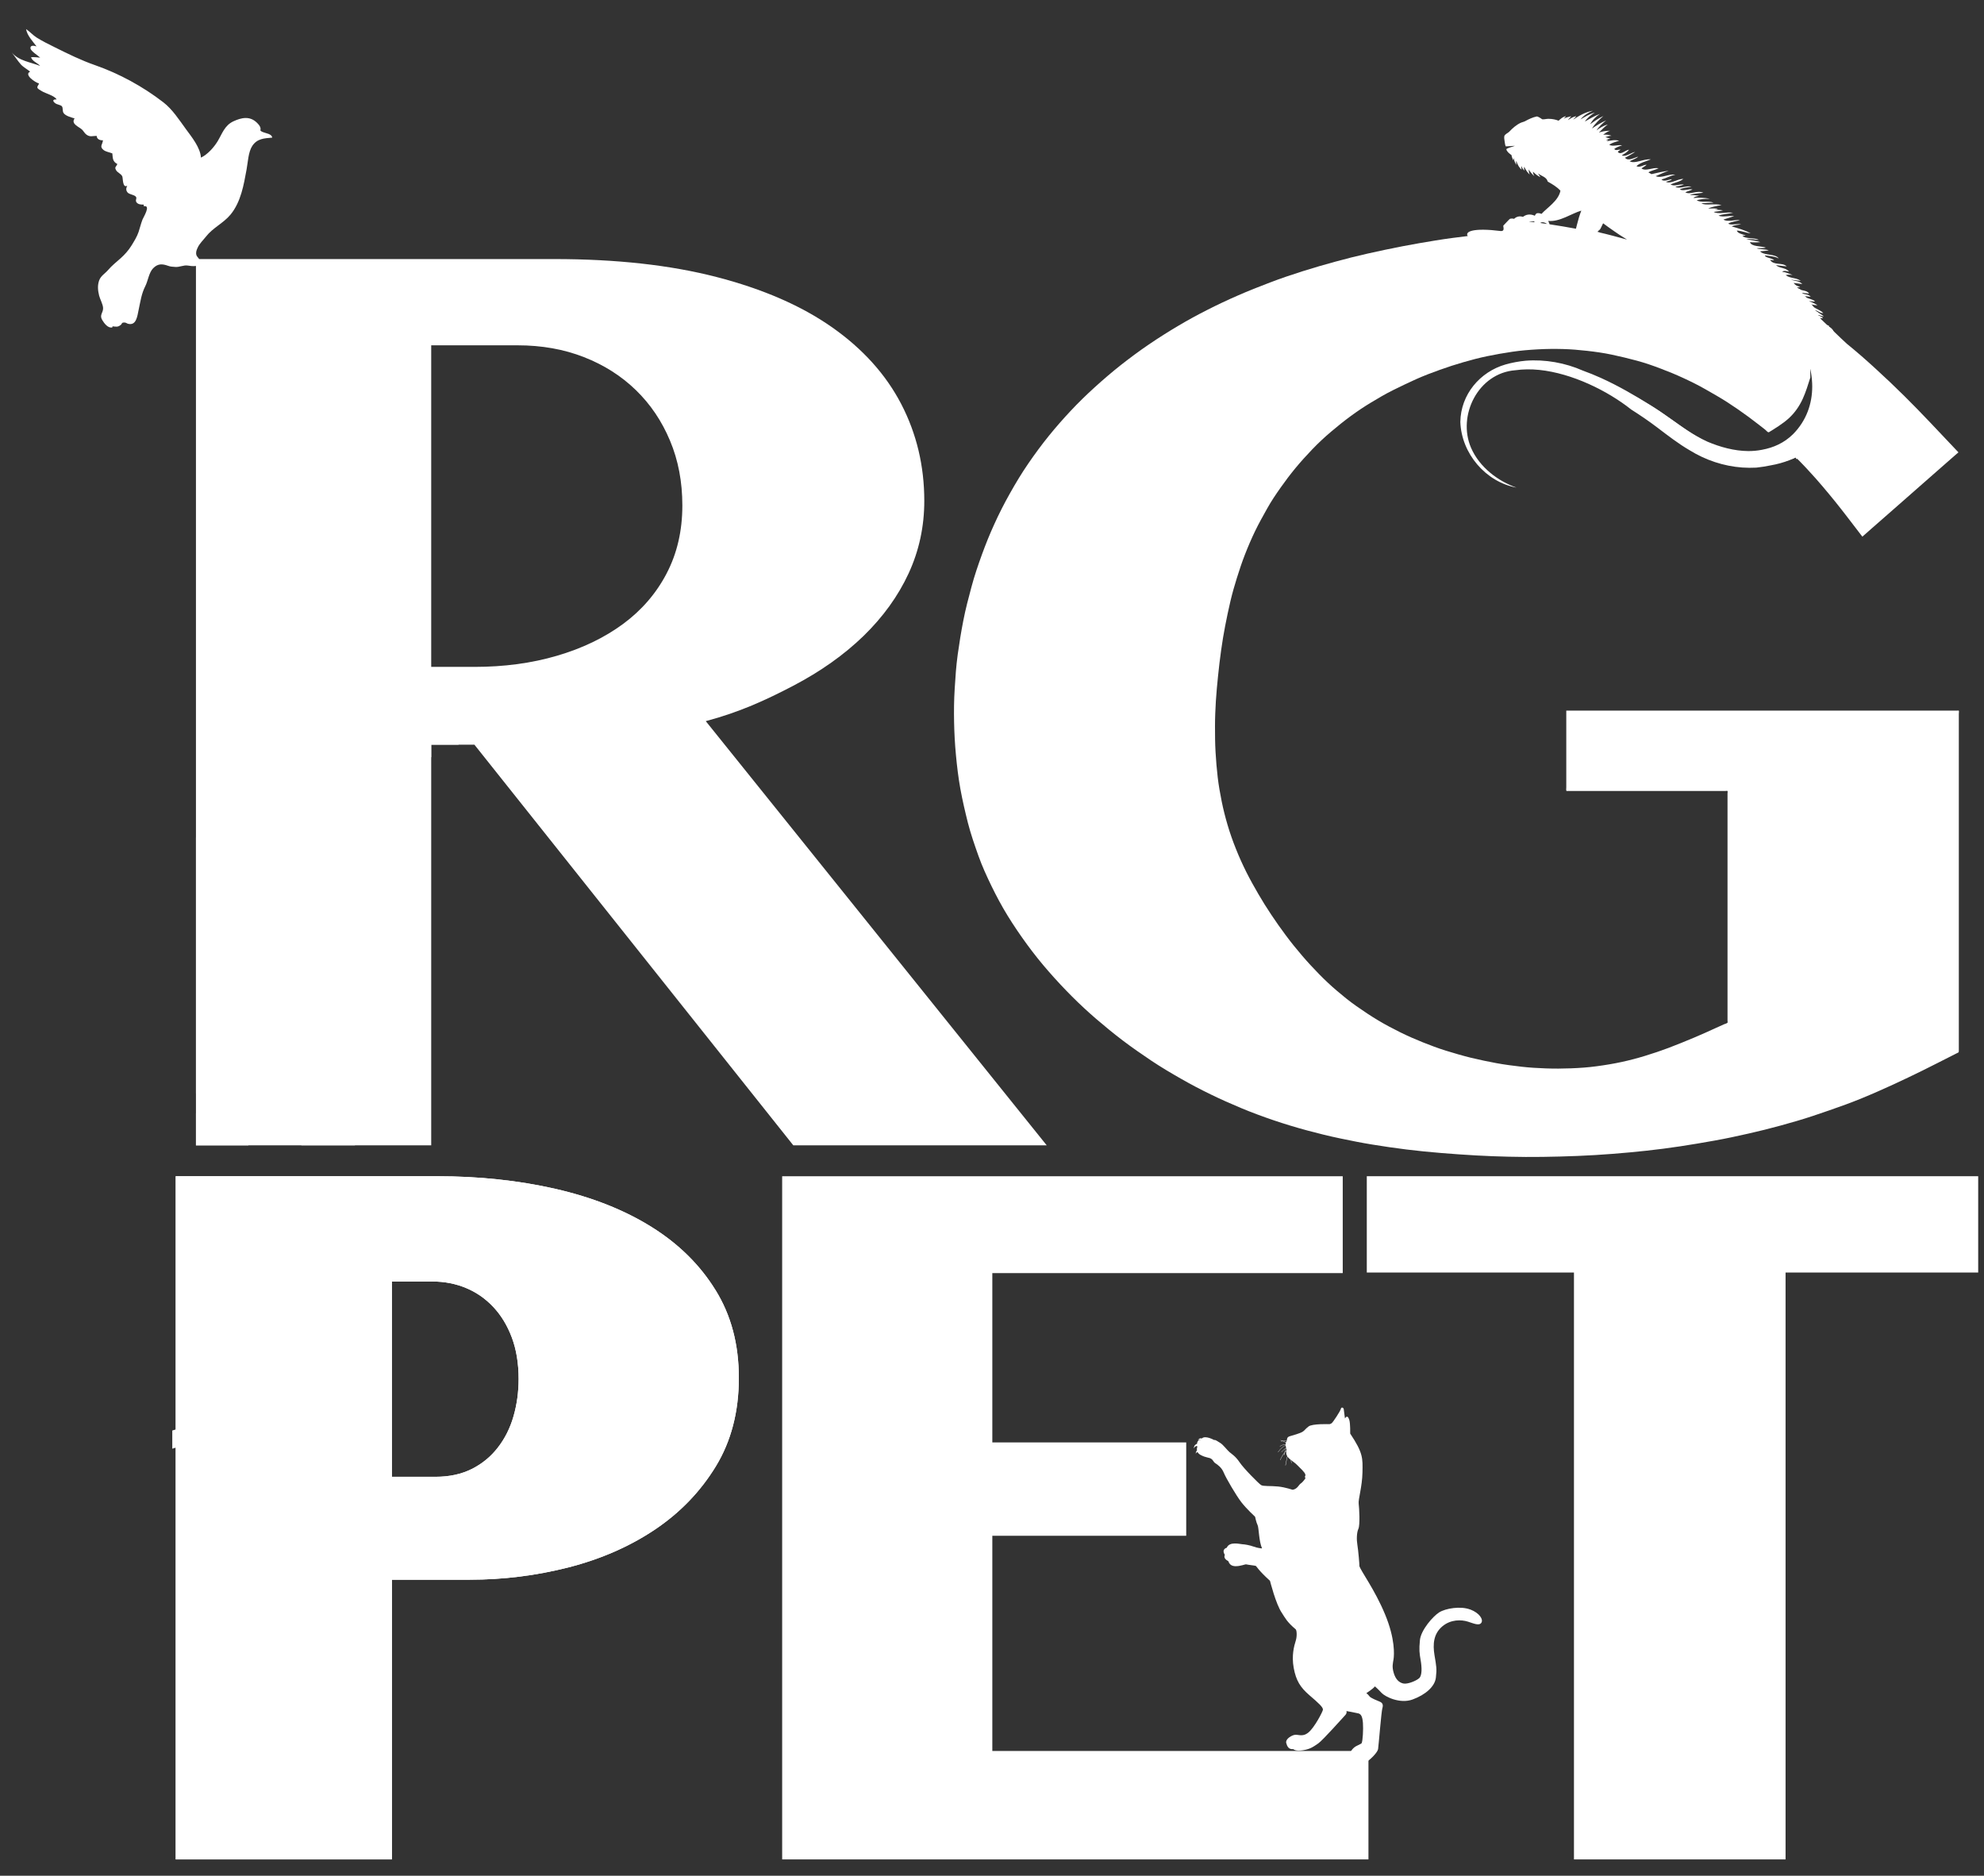
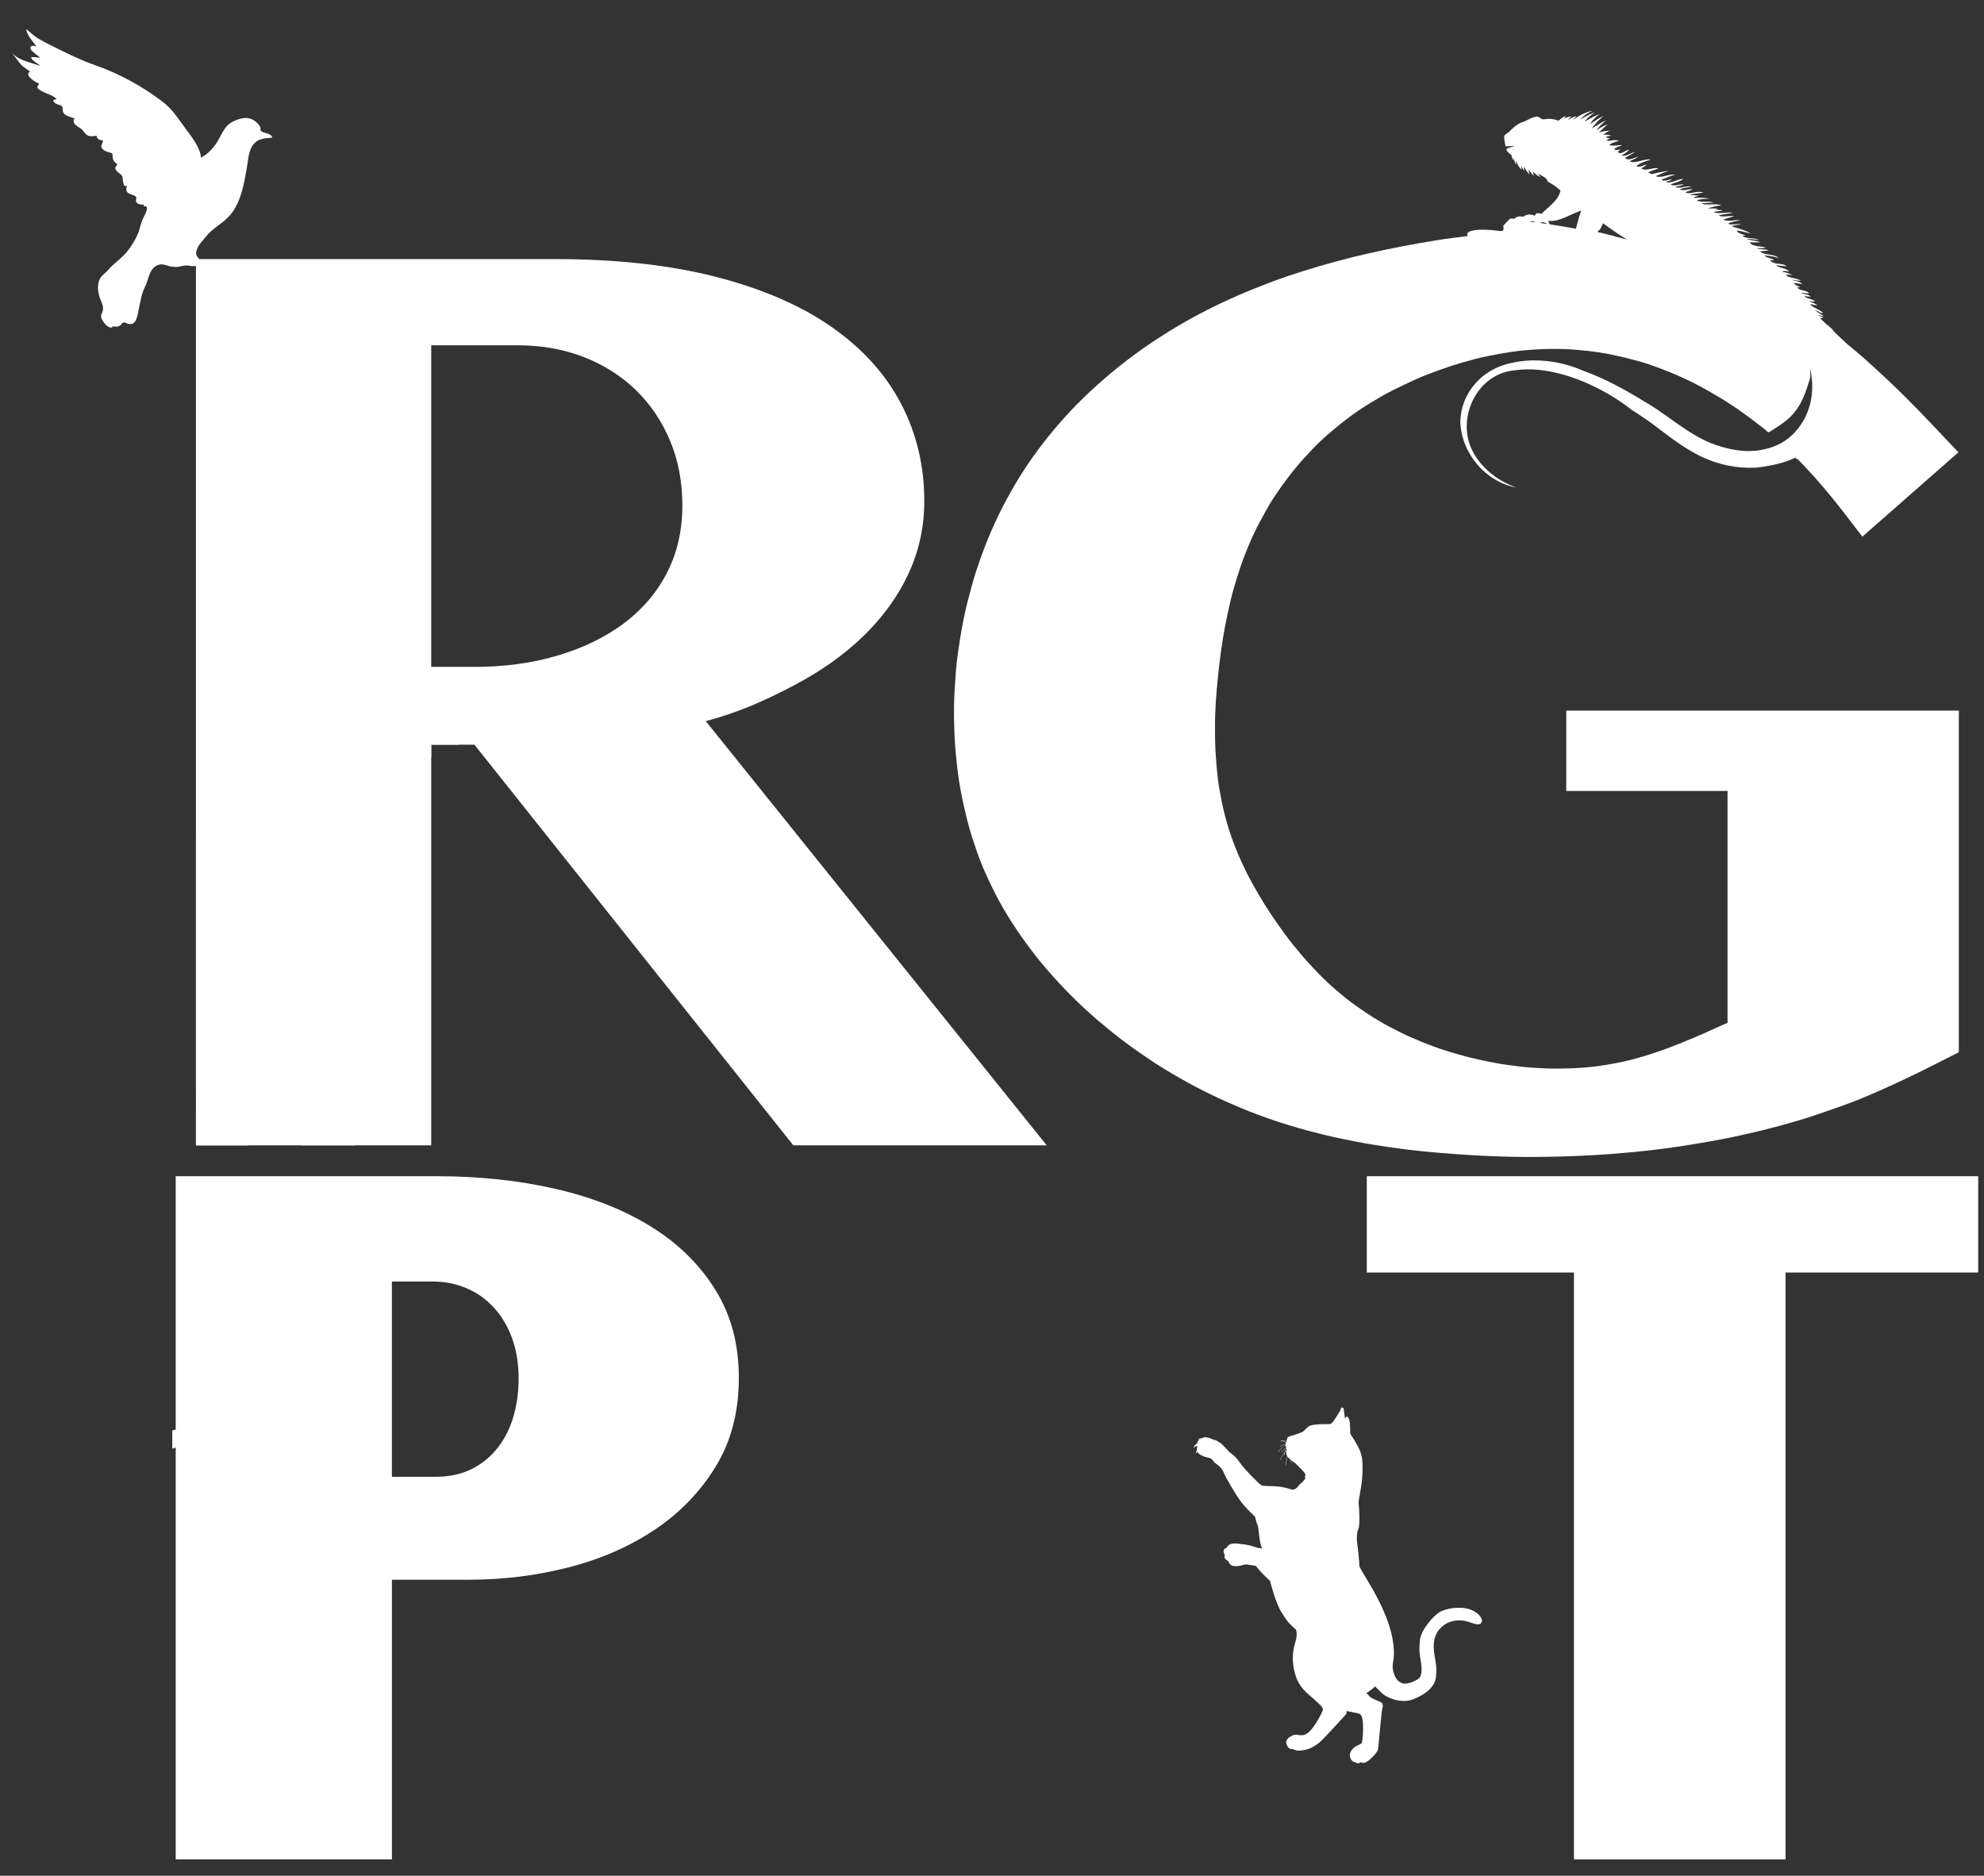
<svg xmlns="http://www.w3.org/2000/svg" width="55" height="52" viewBox="0 0 55 52" fill="none">
  <rect x="0" y="0" width="55" height="52" fill="#333333" stroke="none" />
  <path d="M49.785 12.679C49.789 12.692 49.811 12.708 49.821 12.718L49.891 12.787C49.921 12.818 49.95 12.848 49.98 12.879C50.042 12.941 50.1 13.007 50.16 13.072C50.286 13.208 50.408 13.345 50.527 13.486C50.761 13.761 50.988 14.043 51.208 14.33C51.348 14.513 51.488 14.695 51.628 14.878C51.716 14.8 51.804 14.723 51.892 14.645C52.105 14.459 52.316 14.273 52.529 14.087C52.785 13.862 53.042 13.636 53.298 13.411L53.963 12.827C54.035 12.764 54.108 12.7 54.181 12.636L54.25 12.576C54.258 12.569 54.282 12.555 54.286 12.544C54.286 12.543 54.289 12.541 54.291 12.54C54.029 12.262 53.766 11.984 53.503 11.707C53.271 11.462 53.034 11.22 52.795 10.982C52.532 10.721 52.264 10.467 51.99 10.217C51.733 9.981 51.47 9.751 51.199 9.531C51.121 9.468 50.347 8.711 50.269 8.649L50.434 9.717C50.434 9.717 50.657 11.774 49.785 12.679" fill="white" />
  <path d="M49.8 12.731L49.77 12.665C50.277 12.437 50.644 12.088 50.778 11.707L50.788 11.679H50.79C50.764 11.601 50.772 11.528 50.781 11.458C50.781 11.458 50.781 11.456 50.781 11.455L50.847 11.463C50.847 11.463 50.847 11.462 50.846 11.461C50.821 11.41 50.79 11.346 50.833 11.281L50.847 11.26L50.748 11.195L50.902 11.214C50.914 11.216 50.932 11.218 50.95 11.22C50.943 11.199 50.938 11.177 50.934 11.156C50.922 11.101 50.91 11.048 50.874 11.001L50.921 10.964C50.907 10.934 50.896 10.903 50.888 10.871L50.924 10.862L50.931 10.837C50.925 10.827 50.919 10.817 50.913 10.806L50.887 10.804C50.888 10.784 50.888 10.779 50.89 10.766C50.891 10.756 50.892 10.746 50.892 10.736L50.902 10.613C50.891 10.593 50.883 10.573 50.878 10.55L50.853 10.425L50.893 10.467C50.878 10.434 50.867 10.401 50.862 10.365L50.845 10.252L50.896 10.305C50.893 10.299 50.889 10.293 50.886 10.287C50.867 10.254 50.85 10.223 50.827 10.198L50.664 10.027L50.871 10.142C50.897 10.156 50.931 10.172 50.964 10.187C50.966 10.188 50.968 10.189 50.969 10.19C50.949 10.167 50.924 10.146 50.897 10.126C50.863 10.1 50.827 10.071 50.804 10.035L50.729 9.914L50.853 9.984C50.873 9.995 50.897 10.007 50.922 10.019C50.906 10.002 50.889 9.986 50.872 9.969C50.816 9.917 50.759 9.862 50.733 9.786L50.701 9.692L50.718 9.703C50.707 9.688 50.697 9.672 50.689 9.653L50.665 9.596L50.714 9.601C50.708 9.594 50.702 9.586 50.698 9.578L50.648 9.493L50.724 9.52C50.684 9.486 50.651 9.442 50.629 9.379L50.601 9.298C50.587 9.282 50.575 9.264 50.563 9.243L50.498 9.121L50.536 9.145C50.536 9.145 50.532 9.142 50.529 9.14L50.317 8.962L50.568 9.079C50.589 9.089 50.61 9.1 50.63 9.112C50.661 9.129 50.691 9.145 50.72 9.156C50.692 9.13 50.654 9.111 50.614 9.091C50.578 9.072 50.541 9.053 50.509 9.029L50.3 8.869L50.545 8.966C50.567 8.975 50.587 8.985 50.608 8.994C50.641 9.009 50.671 9.023 50.706 9.034L50.699 9.053C50.755 9.085 50.807 9.124 50.83 9.188L50.846 9.232L50.8 9.236C50.787 9.238 50.775 9.238 50.762 9.237C50.776 9.249 50.789 9.26 50.803 9.271L50.761 9.33C50.753 9.325 50.744 9.321 50.734 9.316C50.741 9.321 50.748 9.326 50.755 9.331C50.777 9.346 50.798 9.362 50.82 9.379L50.917 9.456L50.794 9.443C50.775 9.441 50.759 9.44 50.744 9.437C50.785 9.484 50.843 9.51 50.906 9.54C50.965 9.567 51.025 9.595 51.078 9.643L51.139 9.699L51.056 9.706C51.02 9.709 50.986 9.706 50.955 9.699C50.971 9.714 50.984 9.729 50.994 9.747L51.031 9.809L50.959 9.802C50.948 9.801 50.937 9.798 50.925 9.794C50.95 9.818 50.972 9.846 50.987 9.88L51.079 10.085L51.015 10.015C51.033 10.04 51.049 10.067 51.059 10.097L51.092 10.189L51.037 10.158C51.058 10.186 51.074 10.22 51.08 10.261L51.091 10.335L51.026 10.298C51.006 10.287 50.981 10.275 50.955 10.263C50.971 10.292 50.987 10.319 51.008 10.341L51.02 10.352L51.018 10.368C51.016 10.389 51.002 10.406 50.981 10.414C50.972 10.418 50.961 10.419 50.95 10.418C50.977 10.489 51.027 10.555 51.076 10.62C51.094 10.645 51.113 10.669 51.13 10.693L51.198 10.791L51.087 10.748C51.087 10.748 51.083 10.746 51.081 10.745C51.093 10.774 51.1 10.807 51.097 10.845L51.093 10.901L51.044 10.873C51.085 10.934 51.123 10.997 51.134 11.078L51.156 11.255L51.066 11.101C51.065 11.099 51.063 11.096 51.062 11.094L51.032 11.125C51.02 11.116 51.007 11.107 50.994 11.098C50.997 11.112 51 11.126 51.004 11.139C51.012 11.178 51.02 11.214 51.036 11.246L51.066 11.306L50.999 11.298C50.996 11.298 50.993 11.297 50.989 11.297C51.018 11.35 51.023 11.41 51.028 11.469C51.03 11.489 51.032 11.509 51.034 11.529L51.046 11.622L50.974 11.561C50.963 11.552 50.953 11.542 50.944 11.532C50.946 11.563 50.937 11.595 50.906 11.626L50.886 11.648L50.86 11.631C50.857 11.629 50.853 11.626 50.85 11.624C50.854 11.645 50.862 11.667 50.873 11.689L50.904 11.752L50.848 11.743C50.848 11.743 50.847 11.744 50.846 11.745C50.843 11.747 50.84 11.748 50.838 11.75C50.692 12.141 50.314 12.497 49.799 12.729L49.8 12.731ZM50.852 11.475C50.852 11.5 50.859 11.525 50.873 11.545C50.875 11.527 50.867 11.506 50.852 11.475ZM50.906 11.306C50.915 11.324 50.922 11.342 50.93 11.359C50.936 11.374 50.942 11.389 50.949 11.403C50.943 11.365 50.932 11.333 50.907 11.306L50.906 11.306ZM50.894 9.892C50.904 9.901 50.913 9.91 50.922 9.918C50.929 9.925 50.935 9.932 50.942 9.938L50.928 9.922C50.917 9.911 50.906 9.901 50.894 9.891L50.894 9.892Z" fill="white" />
  <path d="M19.566 19.992C20.512 19.739 21.221 19.412 21.985 19.014C22.748 18.615 23.4 18.153 23.941 17.628C24.481 17.102 24.897 16.525 25.188 15.897C25.478 15.269 25.623 14.598 25.623 13.886C25.623 12.92 25.411 12.026 24.985 11.204C24.559 10.383 23.92 9.673 23.069 9.075C22.217 8.477 21.15 8.012 19.866 7.68C18.582 7.348 17.082 7.182 15.366 7.182H5.432V31.752H11.954V20.645H13.152L21.992 31.752H29.017L19.566 19.993L19.566 19.992ZM18.48 15.898C18.19 16.453 17.785 16.921 17.267 17.302C16.749 17.682 16.139 17.975 15.438 18.18C14.736 18.386 13.975 18.488 13.154 18.488H11.954V9.573H14.348C15.018 9.573 15.631 9.682 16.187 9.9C16.743 10.117 17.223 10.422 17.628 10.815C18.032 11.207 18.348 11.675 18.575 12.219C18.803 12.762 18.916 13.36 18.916 14.013C18.916 14.713 18.771 15.341 18.48 15.897V15.898Z" fill="white" />
  <path d="M19.835 35.764C19.404 35.066 18.812 34.482 18.061 34.014C17.31 33.545 16.424 33.194 15.401 32.959C14.379 32.725 13.281 32.608 12.11 32.608H4.871V51.547H10.865V43.794H13.02C13.958 43.794 14.874 43.679 15.769 43.45C16.663 43.22 17.459 42.871 18.157 42.403C18.855 41.934 19.417 41.351 19.843 40.653C20.269 39.955 20.482 39.137 20.482 38.2C20.482 37.264 20.267 36.461 19.835 35.763L19.835 35.764ZM14.236 39.261C14.143 39.587 13.998 39.876 13.804 40.127C13.61 40.379 13.369 40.578 13.081 40.723C12.793 40.868 12.457 40.941 12.076 40.941H10.864V35.527H11.991C12.323 35.527 12.633 35.588 12.921 35.708C13.209 35.828 13.461 36.004 13.677 36.235C13.893 36.465 14.064 36.747 14.189 37.08C14.314 37.414 14.377 37.796 14.377 38.229C14.377 38.59 14.33 38.935 14.236 39.26V39.261Z" fill="white" />
  <path d="M11.954 20.645H12.707C12.812 20.556 12.898 20.451 12.966 20.32C13.167 19.942 12.944 19.387 13.173 19.229C13.403 19.071 13.264 18.774 13.264 18.774C13.264 18.774 11.794 18.618 11.667 18.409C11.539 18.2 11.517 18.024 11.517 18.024L10.085 17.774L9.933 16.232C9.933 16.232 9.874 16.55 9.854 16.775C9.833 17 9.653 17.909 9.619 17.646C9.584 17.381 8.863 16.077 8.863 16.077C8.863 16.077 8.463 16.832 8.39 17.419C8.317 18.005 8.667 18.77 8.585 18.912C8.522 19.024 7.908 19.613 7.533 20.499C7.809 20.844 8.15 21.145 8.563 21.366C9.07 21.636 9.647 21.771 10.232 21.816C10.191 21.685 10.168 21.57 10.169 21.462C10.172 21.106 10.341 20.865 10.921 20.715C11.501 20.564 11.28 21.166 11.859 21.016C11.892 21.008 11.923 20.999 11.954 20.99V20.644L11.954 20.645Z" fill="white" />
  <path d="M50.185 10.457L50.173 8.519L41.664 6.454C41.356 6.474 41.048 6.5 40.741 6.537C40.435 6.574 40.107 6.615 39.791 6.667C39.489 6.717 39.187 6.767 38.886 6.826C38.557 6.89 38.23 6.958 37.904 7.032C37.606 7.1 37.309 7.173 37.014 7.255C36.714 7.337 36.415 7.423 36.119 7.517C35.812 7.614 35.506 7.717 35.205 7.832C34.903 7.947 34.605 8.065 34.311 8.194C34.024 8.319 33.741 8.452 33.463 8.594C33.191 8.732 32.923 8.878 32.661 9.034C32.385 9.197 32.115 9.368 31.85 9.548C31.584 9.729 31.326 9.921 31.072 10.12C30.822 10.317 30.581 10.525 30.345 10.739C30.109 10.953 29.894 11.163 29.684 11.387C29.474 11.611 29.271 11.842 29.078 12.08C28.876 12.33 28.686 12.588 28.505 12.852C28.323 13.117 28.155 13.396 27.997 13.678C27.841 13.954 27.698 14.236 27.567 14.524C27.435 14.812 27.326 15.085 27.222 15.37C27.118 15.656 27.012 15.965 26.931 16.27C26.849 16.574 26.765 16.892 26.704 17.209C26.642 17.525 26.593 17.834 26.549 18.149C26.506 18.462 26.485 18.777 26.466 19.091C26.446 19.406 26.443 19.707 26.449 20.014C26.455 20.32 26.471 20.624 26.5 20.928C26.528 21.233 26.567 21.558 26.623 21.869C26.681 22.187 26.754 22.502 26.833 22.815C26.913 23.128 27.018 23.426 27.124 23.726C27.231 24.026 27.354 24.291 27.486 24.564C27.619 24.837 27.768 25.117 27.93 25.38C28.099 25.655 28.28 25.921 28.47 26.181C28.66 26.441 28.863 26.695 29.076 26.938C29.289 27.181 29.496 27.403 29.718 27.625C29.939 27.846 30.157 28.048 30.388 28.247C30.62 28.445 30.871 28.653 31.123 28.844C31.375 29.035 31.647 29.224 31.917 29.405C32.187 29.585 32.463 29.749 32.743 29.908C33.023 30.068 33.285 30.205 33.563 30.34C33.84 30.475 34.123 30.601 34.409 30.72C34.694 30.839 35.006 30.955 35.31 31.058C35.614 31.161 35.925 31.255 36.236 31.339C36.539 31.421 36.843 31.496 37.15 31.56C37.458 31.624 37.747 31.683 38.047 31.731C38.36 31.782 38.674 31.828 38.989 31.867C39.311 31.907 39.634 31.939 39.957 31.965C40.278 31.991 40.599 32.014 40.92 32.032C41.222 32.049 41.524 32.06 41.827 32.067C42.129 32.074 42.451 32.077 42.763 32.072C43.074 32.068 43.409 32.059 43.732 32.046C44.055 32.032 44.38 32.015 44.705 31.988C45.029 31.962 45.323 31.936 45.632 31.902C45.947 31.867 46.261 31.828 46.574 31.78C46.894 31.731 47.213 31.678 47.532 31.62C47.846 31.564 48.159 31.497 48.47 31.426C48.768 31.359 49.065 31.285 49.36 31.204C49.661 31.121 49.963 31.035 50.259 30.936C50.556 30.837 50.868 30.729 51.17 30.619C51.471 30.508 51.768 30.385 52.061 30.256C52.355 30.127 52.62 30.005 52.897 29.872C53.162 29.746 53.425 29.616 53.686 29.483C53.874 29.388 54.061 29.293 54.248 29.198C54.295 29.174 54.302 29.181 54.302 29.136V26.658C54.302 26.206 54.302 25.754 54.302 25.302C54.302 24.827 54.302 24.351 54.302 23.875V19.79C54.302 19.776 54.311 19.712 54.302 19.702C54.296 19.696 54.264 19.7 54.255 19.7H53.018C52.653 19.7 52.287 19.7 51.921 19.7C51.489 19.7 51.056 19.7 50.624 19.7C50.154 19.7 49.685 19.7 49.215 19.7C48.745 19.7 48.261 19.7 47.785 19.7C47.307 19.7 46.876 19.7 46.421 19.7H45.214C44.893 19.7 44.573 19.7 44.252 19.7C44.043 19.7 43.834 19.7 43.625 19.7C43.557 19.7 43.489 19.7 43.42 19.7V21.829C43.42 21.855 43.414 21.888 43.42 21.913C43.425 21.936 43.432 21.928 43.461 21.928H43.644C43.879 21.928 44.115 21.928 44.351 21.928H45.341C45.692 21.928 46.043 21.928 46.394 21.928H47.296C47.473 21.928 47.65 21.928 47.827 21.928C47.837 21.928 47.884 21.921 47.89 21.929C47.898 21.937 47.89 21.988 47.89 21.998V28.293C47.89 28.305 47.897 28.341 47.89 28.352C47.878 28.37 47.811 28.387 47.791 28.397C47.717 28.43 47.642 28.464 47.567 28.498C47.364 28.59 47.161 28.684 46.955 28.769C46.723 28.865 46.492 28.962 46.257 29.05C46.042 29.131 45.825 29.204 45.605 29.271C45.386 29.338 45.177 29.393 44.959 29.44C44.729 29.49 44.498 29.528 44.265 29.559C44.032 29.591 43.79 29.608 43.553 29.617C43.316 29.626 43.086 29.628 42.851 29.619C42.617 29.61 42.401 29.598 42.177 29.572C41.954 29.546 41.71 29.516 41.481 29.473C41.251 29.43 41.008 29.38 40.773 29.323C40.539 29.265 40.312 29.198 40.084 29.128C39.856 29.057 39.653 28.979 39.441 28.895C39.23 28.811 39.026 28.721 38.823 28.621C38.611 28.516 38.402 28.406 38.199 28.284C37.996 28.162 37.796 28.029 37.6 27.891C37.404 27.754 37.235 27.614 37.06 27.466C36.889 27.321 36.726 27.167 36.569 27.007C36.405 26.84 36.246 26.668 36.094 26.49C35.941 26.312 35.79 26.125 35.648 25.934C35.506 25.744 35.373 25.555 35.243 25.36C35.113 25.165 34.998 24.982 34.885 24.787C34.772 24.592 34.657 24.388 34.554 24.183C34.451 23.978 34.35 23.755 34.263 23.536C34.175 23.317 34.096 23.093 34.029 22.865C33.966 22.65 33.911 22.434 33.867 22.215C33.823 21.996 33.783 21.772 33.757 21.549C33.731 21.326 33.71 21.081 33.697 20.846C33.683 20.611 33.682 20.369 33.682 20.13C33.682 19.898 33.692 19.666 33.706 19.434C33.721 19.2 33.743 18.967 33.767 18.734C33.791 18.5 33.819 18.262 33.852 18.027C33.885 17.792 33.92 17.578 33.963 17.356C34.008 17.124 34.056 16.895 34.11 16.665C34.161 16.448 34.222 16.233 34.289 16.021C34.356 15.808 34.428 15.588 34.511 15.376C34.597 15.155 34.691 14.936 34.794 14.722C34.897 14.508 35.014 14.303 35.129 14.096C35.239 13.897 35.37 13.704 35.501 13.518C35.632 13.333 35.766 13.154 35.909 12.981C36.06 12.798 36.219 12.624 36.382 12.453C36.546 12.282 36.72 12.12 36.901 11.967C37.081 11.814 37.261 11.67 37.45 11.531C37.639 11.393 37.817 11.274 38.008 11.159C38.2 11.044 38.404 10.922 38.61 10.82C38.816 10.718 39.038 10.611 39.255 10.513C39.473 10.416 39.695 10.331 39.917 10.252C40.139 10.172 40.349 10.105 40.569 10.041C40.786 9.978 41.004 9.921 41.225 9.875C41.457 9.826 41.689 9.787 41.923 9.752C42.158 9.717 42.395 9.698 42.633 9.685C42.87 9.672 43.096 9.67 43.327 9.676C43.55 9.682 43.773 9.701 43.995 9.726C44.217 9.751 44.458 9.784 44.686 9.833C44.914 9.881 45.147 9.937 45.376 9.999C45.603 10.06 45.827 10.138 46.046 10.222C46.257 10.301 46.466 10.388 46.671 10.483C46.877 10.578 47.081 10.679 47.278 10.792C47.484 10.909 47.69 11.026 47.889 11.154C48.088 11.283 48.284 11.418 48.475 11.559C48.569 11.629 48.662 11.699 48.754 11.771C48.799 11.806 48.844 11.841 48.89 11.877C48.906 11.89 48.923 11.903 48.939 11.916C48.957 11.931 49 11.981 49.023 11.984C49.04 11.987 49.078 11.956 49.093 11.947C49.113 11.935 49.133 11.923 49.153 11.911C49.208 11.877 49.262 11.842 49.315 11.806C49.41 11.742 49.504 11.673 49.589 11.596C49.755 11.443 49.881 11.262 49.975 11.057C50.063 10.863 50.125 10.658 50.189 10.455" fill="white" />
  <path d="M50.923 10.863C51.03 10.895 51.05 11.002 51.099 11.085C51.082 10.952 50.975 10.864 50.927 10.755C50.926 10.773 50.924 10.79 50.923 10.808C50.925 10.781 50.929 10.729 50.932 10.703C50.955 10.757 51.008 10.814 51.063 10.845C51.073 10.714 50.935 10.651 50.914 10.544C50.967 10.601 51.018 10.684 51.102 10.716C51.024 10.605 50.918 10.493 50.898 10.361C50.925 10.389 50.981 10.393 50.984 10.368C50.93 10.311 50.907 10.231 50.854 10.175C50.908 10.206 50.991 10.238 51.046 10.269C51.026 10.138 50.887 10.1 50.836 10.017C50.89 10.048 50.973 10.082 51.027 10.113C50.98 9.978 50.816 9.911 50.769 9.776C50.822 9.808 50.905 9.841 50.956 9.898C50.908 9.789 50.771 9.75 50.724 9.64C50.807 9.648 50.882 9.76 50.965 9.769C50.916 9.686 50.779 9.646 50.73 9.562C50.838 9.599 50.916 9.686 51.055 9.673C50.925 9.555 50.73 9.562 50.664 9.369C50.716 9.401 50.743 9.404 50.798 9.41C50.721 9.348 50.642 9.313 50.596 9.228C50.648 9.26 50.729 9.269 50.781 9.302C50.705 9.24 50.629 9.177 50.554 9.114C50.631 9.151 50.707 9.214 50.797 9.204C50.758 9.097 50.619 9.069 50.532 9.002C50.587 9.024 50.636 9.052 50.696 9.071C50.619 8.965 50.466 8.92 50.399 8.807C50.458 8.811 50.492 8.834 50.538 8.816C50.503 8.777 50.439 8.762 50.392 8.733C50.454 8.733 50.502 8.778 50.559 8.765C50.481 8.712 50.403 8.66 50.322 8.608C50.318 8.606 50.314 8.603 50.31 8.601H50.312C50.403 8.612 50.457 8.689 50.545 8.678C50.495 8.627 50.425 8.593 50.355 8.557C50.287 8.521 50.219 8.485 50.174 8.429C50.232 8.444 50.334 8.465 50.384 8.462C50.316 8.419 50.242 8.379 50.151 8.353C50.194 8.339 50.273 8.371 50.315 8.356C50.248 8.285 50.093 8.282 50.019 8.215C50.061 8.211 50.141 8.221 50.196 8.227C50.124 8.137 50.01 8.178 49.935 8.115L50.151 8.14C50.084 8.023 49.912 8.085 49.817 7.964C49.844 7.968 49.871 7.971 49.901 7.947C49.82 7.938 49.77 7.905 49.722 7.844L49.964 7.874C49.866 7.78 49.755 7.794 49.65 7.754L49.92 7.787C49.795 7.69 49.627 7.725 49.502 7.628C49.559 7.608 49.64 7.617 49.694 7.623C49.59 7.584 49.512 7.547 49.404 7.535C49.464 7.487 49.542 7.524 49.596 7.53C49.501 7.411 49.333 7.445 49.234 7.351L49.531 7.386C49.409 7.263 49.178 7.372 49.068 7.204L49.181 7.218C49.133 7.148 48.939 7.154 48.926 7.081C48.997 7.088 49.077 7.097 49.148 7.111C49.218 7.125 49.277 7.143 49.31 7.168C49.27 7.098 49.166 7.078 49.06 7.061C48.955 7.044 48.844 7.029 48.793 6.967C48.874 6.958 48.962 6.957 49.034 6.939C48.988 6.922 48.92 6.916 48.856 6.91C48.791 6.904 48.729 6.899 48.696 6.883C48.779 6.871 48.882 6.889 48.953 6.864C48.879 6.839 48.78 6.834 48.693 6.819C48.607 6.803 48.533 6.778 48.511 6.713C48.616 6.725 48.706 6.718 48.798 6.714C48.744 6.692 48.677 6.678 48.608 6.667C48.539 6.655 48.469 6.645 48.406 6.628C48.458 6.622 48.512 6.625 48.57 6.632C48.628 6.638 48.69 6.647 48.756 6.653C48.703 6.616 48.608 6.611 48.517 6.603C48.427 6.594 48.34 6.583 48.303 6.533C48.333 6.531 48.371 6.538 48.394 6.528C48.302 6.496 48.16 6.463 48.149 6.392C48.22 6.396 48.288 6.413 48.353 6.43C48.417 6.447 48.477 6.464 48.532 6.47C48.383 6.385 48.196 6.331 48.007 6.277C48.07 6.239 48.232 6.228 48.268 6.218C48.145 6.196 47.986 6.252 47.909 6.2C47.99 6.143 48.178 6.127 48.233 6.1C48.089 6.089 47.878 6.163 47.777 6.086C47.877 6.057 47.974 6.022 48.075 5.991C47.928 5.974 47.763 6.028 47.641 5.98C47.757 5.929 47.915 5.932 48.044 5.898C47.862 5.868 47.629 5.951 47.507 5.874C47.594 5.861 47.685 5.854 47.766 5.832C47.683 5.814 47.583 5.823 47.523 5.803C47.563 5.807 47.597 5.804 47.623 5.79C47.522 5.764 47.424 5.791 47.355 5.775C47.47 5.735 47.593 5.704 47.726 5.688C47.522 5.63 47.284 5.708 47.167 5.637C47.275 5.627 47.387 5.62 47.505 5.62C47.357 5.557 47.129 5.63 47.038 5.549C47.146 5.523 47.263 5.506 47.395 5.511C47.252 5.476 47.077 5.478 46.946 5.489C46.98 5.445 47.049 5.446 47.102 5.427C47.016 5.413 46.893 5.403 46.843 5.404C46.953 5.364 47.093 5.362 47.219 5.343C47.036 5.266 46.856 5.41 46.72 5.332C46.777 5.3 46.883 5.279 46.919 5.25C46.796 5.231 46.652 5.309 46.567 5.249C46.66 5.204 46.785 5.198 46.895 5.173C46.727 5.139 46.55 5.251 46.444 5.177C46.526 5.161 46.611 5.147 46.681 5.115C46.551 5.096 46.412 5.181 46.312 5.112C46.43 5.06 46.572 5.039 46.666 4.959C46.497 4.96 46.312 5.109 46.182 5.04C46.236 5.021 46.33 5.005 46.346 4.969C46.254 4.975 46.127 5.05 46.059 4.976C46.193 4.939 46.303 4.872 46.443 4.842C46.243 4.816 46.062 4.953 45.898 4.883C46.019 4.836 46.128 4.773 46.258 4.738C46.137 4.742 45.929 4.796 45.781 4.828C45.757 4.808 45.72 4.798 45.697 4.777C45.78 4.726 45.892 4.709 45.981 4.664C45.805 4.635 45.632 4.756 45.505 4.672C45.549 4.632 45.606 4.61 45.649 4.567C45.547 4.568 45.462 4.658 45.365 4.606C45.469 4.507 45.627 4.475 45.765 4.418C45.553 4.399 45.323 4.554 45.178 4.47C45.253 4.429 45.37 4.392 45.413 4.343C45.306 4.37 45.13 4.48 45.049 4.373C45.148 4.325 45.239 4.268 45.331 4.211C45.211 4.232 45.068 4.36 44.959 4.306C45.032 4.261 45.108 4.222 45.159 4.15C45.054 4.161 44.928 4.313 44.848 4.21C44.866 4.181 44.905 4.176 44.922 4.146C44.862 4.146 44.775 4.187 44.752 4.126C44.816 4.083 44.89 4.053 44.969 4.029C44.858 4.004 44.702 4.076 44.61 4.011C44.699 3.955 44.781 3.935 44.886 3.9C44.731 3.864 44.634 3.909 44.532 3.912C44.564 3.893 44.566 3.905 44.577 3.869C44.557 3.882 44.544 3.883 44.532 3.879C44.532 3.878 44.532 3.875 44.533 3.873C44.563 3.857 44.602 3.852 44.646 3.85C44.603 3.83 44.554 3.815 44.502 3.803C44.554 3.785 44.604 3.764 44.674 3.765C44.615 3.737 44.508 3.722 44.442 3.74C44.494 3.69 44.558 3.651 44.632 3.624C44.516 3.626 44.412 3.643 44.324 3.675C44.405 3.6 44.476 3.513 44.571 3.452C44.447 3.483 44.346 3.549 44.26 3.614C44.33 3.502 44.431 3.414 44.526 3.337C44.383 3.399 44.25 3.482 44.132 3.563C44.217 3.426 44.336 3.314 44.45 3.216C44.315 3.278 44.191 3.364 44.081 3.446C44.146 3.323 44.242 3.232 44.353 3.158C44.201 3.213 44.064 3.297 43.934 3.37C44.005 3.265 44.108 3.181 44.213 3.12C44.059 3.161 43.938 3.238 43.813 3.312C43.899 3.202 44.032 3.121 44.157 3.068C43.938 3.112 43.771 3.21 43.612 3.317C43.635 3.283 43.681 3.25 43.696 3.22C43.602 3.238 43.528 3.289 43.465 3.333C43.489 3.293 43.536 3.253 43.555 3.222C43.481 3.24 43.408 3.259 43.347 3.291C43.365 3.267 43.406 3.235 43.413 3.222C43.321 3.237 43.267 3.294 43.206 3.346C43.126 3.314 43.035 3.295 42.926 3.294C42.867 3.294 42.799 3.315 42.753 3.307C42.753 3.307 42.658 3.235 42.603 3.228C42.484 3.253 42.376 3.306 42.281 3.358C42.246 3.378 42.206 3.383 42.169 3.399C42.037 3.457 41.928 3.556 41.834 3.656C41.8 3.689 41.715 3.722 41.703 3.774C41.692 3.819 41.706 3.879 41.712 3.926C41.718 3.974 41.725 4.022 41.742 4.058C41.757 4.061 41.976 4.042 41.993 4.042C41.972 4.06 41.748 4.107 41.759 4.144C41.78 4.213 41.85 4.263 41.901 4.299C41.91 4.357 41.931 4.402 41.953 4.448C41.953 4.423 41.956 4.4 41.962 4.381C41.975 4.457 42.001 4.52 42.039 4.572C42.037 4.537 42.021 4.498 42.035 4.461C42.066 4.556 42.115 4.656 42.184 4.704C42.175 4.676 42.168 4.636 42.175 4.599C42.188 4.655 42.231 4.705 42.264 4.73C42.252 4.703 42.242 4.657 42.256 4.623C42.292 4.709 42.347 4.787 42.41 4.842C42.386 4.806 42.381 4.752 42.377 4.697C42.423 4.766 42.471 4.832 42.537 4.884C42.515 4.85 42.498 4.812 42.497 4.759C42.555 4.82 42.621 4.873 42.703 4.912C42.69 4.886 42.651 4.841 42.639 4.808C42.731 4.884 42.873 4.904 42.906 5.034C43.034 5.106 43.165 5.183 43.258 5.287C43.206 5.567 42.883 5.762 42.733 5.93C42.687 5.909 42.642 5.904 42.6 5.914C42.575 5.931 42.557 5.955 42.546 5.984C42.544 5.981 42.544 5.98 42.542 5.978C42.408 5.922 42.3 5.948 42.22 6.012C42.117 5.98 42.032 6.009 41.974 6.067C41.929 6.055 41.89 6.056 41.858 6.067C41.843 6.071 41.691 6.242 41.68 6.249C41.653 6.259 41.739 6.414 41.603 6.405C40.123 6.217 40.449 6.807 42.282 7.026C44.498 7.29 46.695 7.573 48.228 8.338C48.648 8.573 49.201 8.627 49.521 8.981C49.628 9.099 49.726 9.227 49.811 9.365C50.343 10.153 50.453 11.282 49.706 12.037C49.458 12.28 49.169 12.409 48.846 12.469C48.721 12.494 48.593 12.505 48.464 12.505C48.078 12.502 47.68 12.393 47.328 12.242C47.133 12.153 46.953 12.047 46.778 11.935C46.43 11.709 46.108 11.452 45.754 11.233C45.321 10.964 44.864 10.696 44.377 10.476C44.214 10.403 44.049 10.335 43.879 10.274C43.392 10.059 42.831 9.958 42.295 10C42.116 10.015 41.904 10.056 41.736 10.104C41.026 10.308 40.494 10.936 40.483 11.698C40.514 12.572 41.185 13.361 42.041 13.518C41.538 13.344 41.015 12.959 40.78 12.414C40.395 11.524 40.975 10.341 42.009 10.264C42.221 10.234 42.444 10.232 42.672 10.255C43.582 10.349 44.562 10.831 45.22 11.353C45.466 11.509 45.709 11.674 45.942 11.851C46.089 11.962 46.233 12.074 46.382 12.181C46.53 12.288 46.683 12.391 46.844 12.485C47.281 12.755 47.782 12.924 48.299 12.961C48.428 12.97 48.558 12.971 48.688 12.964C48.819 12.95 48.953 12.929 49.088 12.901C49.78 12.781 50.512 12.378 50.761 11.672C50.788 11.676 50.811 11.705 50.838 11.709C50.794 11.622 50.804 11.542 50.814 11.461C50.807 11.515 50.828 11.571 50.878 11.604C50.972 11.507 50.793 11.403 50.86 11.302C50.904 11.39 50.921 11.473 50.996 11.537C50.982 11.426 50.994 11.318 50.894 11.252C50.92 11.255 50.974 11.262 51.001 11.265C50.957 11.178 50.969 11.07 50.899 10.98C50.935 11.027 51.005 11.06 51.053 11.1C50.986 11.026 50.94 10.952 50.92 10.864M42.403 6.144L42.383 6.142C42.438 6.132 42.492 6.136 42.532 6.135C42.534 6.144 42.535 6.152 42.537 6.161C42.492 6.155 42.448 6.15 42.403 6.144M42.699 6.182C42.739 6.149 42.806 6.152 42.888 6.209C42.825 6.2 42.761 6.191 42.699 6.182ZM43.715 6.234C43.706 6.27 43.697 6.305 43.688 6.341C43.447 6.296 43.204 6.255 42.957 6.218C42.948 6.19 42.938 6.164 42.926 6.139C42.924 6.134 42.922 6.129 42.919 6.124C43.236 6.159 43.57 5.915 43.837 5.839C43.789 5.961 43.749 6.095 43.715 6.234M44.283 6.431C44.307 6.39 44.346 6.381 44.369 6.339C44.394 6.289 44.418 6.239 44.441 6.19C44.537 6.262 44.641 6.336 44.75 6.411C44.842 6.474 44.919 6.53 45.104 6.642C44.82 6.565 44.576 6.497 44.284 6.431" fill="white" />
-   <path d="M45.324 6.618L45.724 6.861L45.125 6.698C44.889 6.634 44.667 6.573 44.412 6.517L44.316 6.495L44.346 6.444C44.199 6.421 44.05 6.401 43.902 6.38L43.888 6.439L43.819 6.427C43.589 6.384 43.356 6.345 43.127 6.31L43.021 6.294C42.959 6.285 42.896 6.276 42.833 6.268L42.057 6.172L42.063 6.171L42.016 6.166C41.999 6.185 41.982 6.211 41.988 6.236C41.995 6.264 42.065 6.408 42.776 6.489C44.996 6.743 46.995 7.29 48.557 8.071C49.072 8.358 49.441 8.636 49.722 8.946C49.836 9.072 49.936 9.204 50.02 9.34C50.53 10.096 50.713 11.284 49.904 12.101C49.661 12.339 49.368 12.486 49.007 12.552C48.882 12.578 48.752 12.591 48.611 12.591C48.249 12.589 47.852 12.496 47.447 12.321C47.267 12.239 47.09 12.14 46.886 12.009C46.728 11.906 46.574 11.797 46.425 11.689C46.244 11.561 46.057 11.427 45.864 11.308C45.466 11.062 44.992 10.78 44.495 10.556C44.324 10.479 44.163 10.413 44.003 10.356C43.687 10.217 43.342 10.129 42.999 10.094C43.249 10.181 43.493 10.284 43.73 10.4C44.398 10.624 45.001 10.983 45.413 11.31C45.675 11.475 45.913 11.639 46.134 11.807L46.237 11.885C46.349 11.97 46.459 12.053 46.572 12.135C46.743 12.258 46.887 12.354 47.028 12.437C47.463 12.705 47.956 12.867 48.452 12.902C48.58 12.911 48.707 12.912 48.832 12.905C48.959 12.891 49.092 12.871 49.221 12.844C49.842 12.736 50.59 12.37 50.84 11.662L50.859 11.607L50.881 11.61C50.877 11.56 50.883 11.513 50.888 11.468V11.467L50.948 11.474C50.924 11.423 50.901 11.356 50.941 11.287L50.746 11.158L51.005 11.189L51.016 11.173L51.026 11.191L51.046 11.194C51.045 11.188 51.044 11.183 51.043 11.179C51.031 11.125 51.021 11.079 50.989 11.039L51.036 11.003C51.019 10.967 51.006 10.931 50.998 10.893L50.971 10.773L50.998 10.781L51.009 10.634C50.999 10.616 50.992 10.595 50.987 10.573L50.938 10.325L50.967 10.355L50.95 10.244L50.945 10.239L50.623 9.897L50.912 10.058L50.769 9.829L50.886 9.894C50.868 9.87 50.854 9.843 50.844 9.813L50.791 9.659L50.752 9.57L50.789 9.574L50.713 9.445L50.763 9.461C50.754 9.445 50.746 9.427 50.739 9.407L50.714 9.333C50.7 9.316 50.687 9.297 50.676 9.276L50.606 9.146L50.229 8.83L50.444 8.93L50.215 8.755L50.483 8.863C50.483 8.863 50.482 8.859 50.48 8.858L50.426 8.764L50.278 8.674H50.413L50.173 8.52L50.301 8.53C50.287 8.518 50.273 8.504 50.262 8.489L50.204 8.417L50.042 8.371L50.142 8.34L50.123 8.316L50.174 8.33L50.182 8.327C50.157 8.315 50.135 8.302 50.115 8.283L49.992 8.171L50.015 8.17L49.851 8.03L49.916 8.037C49.913 8.034 49.909 8.028 49.905 8.024L49.899 8.017C49.486 7.836 49.057 7.665 48.61 7.507C47.57 7.138 46.474 6.844 45.324 6.619" fill="white" />
  <path fill-rule="evenodd" clip-rule="evenodd" d="M42.405 3.643C42.333 3.736 42.221 3.733 42.14 3.635C42.304 3.501 42.405 3.643 42.405 3.643Z" fill="white" />
  <path d="M4.66 7.369C4.727 7.394 4.778 7.394 4.855 7.4C4.981 7.411 5.088 7.343 5.206 7.362C5.308 7.379 5.576 7.42 5.545 7.232C5.536 7.177 5.462 7.127 5.445 7.072C5.423 7 5.447 6.935 5.48 6.865C5.533 6.749 5.632 6.659 5.711 6.558C5.896 6.318 6.195 6.185 6.389 5.951C6.681 5.598 6.758 5.117 6.835 4.701C6.873 4.5 6.882 4.213 6.995 4.043C7.132 3.839 7.327 3.835 7.546 3.815C7.537 3.709 7.363 3.696 7.286 3.661C7.176 3.612 7.239 3.614 7.219 3.54C7.205 3.489 7.163 3.443 7.126 3.406C6.927 3.207 6.693 3.26 6.471 3.363C6.224 3.478 6.161 3.704 6.032 3.918C5.928 4.088 5.754 4.283 5.571 4.37C5.553 4.089 5.313 3.797 5.151 3.575C4.964 3.319 4.779 3.029 4.525 2.834C3.962 2.4 3.308 2.041 2.631 1.805C2.244 1.67 1.888 1.494 1.52 1.311C1.352 1.229 1.178 1.142 1.019 1.043C0.911 0.975 0.825 0.875 0.723 0.806C0.751 0.984 0.908 1.147 1.013 1.286C0.954 1.269 0.833 1.24 0.845 1.342C0.854 1.418 1.06 1.545 1.115 1.598C1.033 1.591 0.948 1.579 0.861 1.586C0.89 1.698 1.042 1.743 1.113 1.828C0.837 1.718 0.521 1.69 0.323 1.452C0.411 1.56 0.488 1.685 0.58 1.788C0.653 1.868 0.756 1.919 0.835 1.987C0.653 2.07 0.985 2.292 1.082 2.314C1.075 2.349 1.029 2.389 1.036 2.428C1.044 2.468 1.125 2.504 1.153 2.523C1.261 2.594 1.513 2.648 1.57 2.758C1.453 2.748 1.452 2.805 1.536 2.865C1.582 2.899 1.683 2.908 1.715 2.946C1.755 2.994 1.721 3.08 1.768 3.141C1.827 3.217 1.979 3.256 2.068 3.283C1.954 3.444 2.208 3.518 2.287 3.605C2.324 3.646 2.351 3.701 2.4 3.735C2.501 3.806 2.568 3.766 2.68 3.767C2.684 3.859 2.771 3.895 2.854 3.888C2.848 4.001 2.745 4.06 2.873 4.16C2.937 4.209 3.041 4.222 3.114 4.253C3.128 4.388 3.119 4.478 3.253 4.547C3.215 4.637 3.17 4.626 3.217 4.716C3.252 4.784 3.36 4.817 3.391 4.893C3.411 4.943 3.395 5.222 3.527 5.15C3.493 5.218 3.487 5.275 3.536 5.335C3.587 5.396 3.742 5.399 3.774 5.465C3.797 5.511 3.737 5.559 3.793 5.62C3.836 5.668 3.923 5.675 3.983 5.671C3.982 5.685 3.989 5.703 3.988 5.718C4.193 5.678 3.974 6.025 3.951 6.085C3.907 6.197 3.881 6.313 3.842 6.43C3.8 6.558 3.713 6.697 3.643 6.811C3.562 6.941 3.458 7.058 3.346 7.158C3.227 7.264 3.099 7.365 2.996 7.486C2.905 7.591 2.796 7.644 2.748 7.776C2.699 7.914 2.713 8.056 2.748 8.196C2.774 8.298 2.856 8.44 2.858 8.542C2.861 8.676 2.749 8.73 2.834 8.872C2.888 8.962 2.994 9.107 3.114 9.076C3.116 9.067 3.118 9.057 3.12 9.047C3.221 9.056 3.262 9.073 3.343 9.011C3.396 8.97 3.359 8.942 3.447 8.941C3.494 8.94 3.51 8.966 3.55 8.976C3.78 9.035 3.806 8.765 3.843 8.591C3.892 8.363 3.921 8.142 4.028 7.933C4.104 7.784 4.127 7.558 4.246 7.436C4.378 7.302 4.502 7.313 4.66 7.369" fill="white" />
  <path fill-rule="evenodd" clip-rule="evenodd" d="M7.071 3.566C7.042 3.629 6.917 3.636 6.905 3.554C7.002 3.437 7.071 3.566 7.071 3.566Z" fill="white" />
  <path d="M10.459 22.583C10.495 22.887 10.624 23.125 10.748 23.113C10.87 23.101 10.941 22.844 10.904 22.539C10.868 22.235 10.738 21.998 10.615 22.01C10.493 22.021 10.422 22.279 10.459 22.583Z" fill="white" />
  <path fill-rule="evenodd" clip-rule="evenodd" d="M9.013 17.871C8.996 17.997 9.097 18.441 9.18 18.459C8.327 18.079 9.127 17.608 8.856 16.853C8.936 17.041 9.087 17.326 9.013 17.87" fill="white" />
  <path fill-rule="evenodd" clip-rule="evenodd" d="M11.199 18.55L11.257 18.644C11.105 18.837 10.939 18.852 10.75 18.609C10.981 18.424 11.131 18.404 11.2 18.55" fill="white" />
-   <path d="M9.68 25.54C9.68 25.54 10.405 23.85 10.017 24.242C9.676 24.587 10.122 24.257 9.68 25.54Z" fill="white" />
-   <path d="M19.835 35.764C19.404 35.066 18.812 34.482 18.061 34.014C17.31 33.545 16.424 33.194 15.401 32.959C14.379 32.725 13.281 32.608 12.11 32.608H4.871V51.547H10.865V43.794H13.02C13.958 43.794 14.874 43.679 15.769 43.45C16.663 43.22 17.459 42.871 18.157 42.403C18.855 41.934 19.417 41.351 19.843 40.653C20.269 39.955 20.482 39.137 20.482 38.2C20.482 37.264 20.267 36.461 19.835 35.763L19.835 35.764ZM14.236 39.261C14.143 39.587 13.998 39.876 13.804 40.127C13.61 40.379 13.369 40.578 13.081 40.723C12.793 40.868 12.457 40.941 12.076 40.941H10.864V35.527H11.991C12.323 35.527 12.633 35.588 12.921 35.708C13.209 35.828 13.461 36.004 13.677 36.235C13.893 36.465 14.064 36.747 14.189 37.08C14.314 37.414 14.377 37.796 14.377 38.229C14.377 38.59 14.33 38.935 14.236 39.26V39.261Z" fill="white" />
  <path d="M10.998 42.566V42.559L10.989 42.55L10.98 42.544L10.973 42.541L10.937 42.529L10.925 42.526H10.912L10.9 42.523H10.873L10.811 42.518H10.781L10.689 42.509L10.677 42.506L10.661 42.503L10.646 42.497L10.633 42.494L10.609 42.485L10.584 42.476L10.56 42.464L10.539 42.448L10.517 42.436L10.499 42.417L10.48 42.402L10.444 42.365L10.428 42.347L10.412 42.325L10.397 42.307L10.342 42.222L10.286 42.136L10.182 41.965L10.109 41.837L10.085 41.791L10.063 41.748L10.042 41.703L10.021 41.66L10.002 41.614L9.981 41.568L9.962 41.519L9.947 41.473L9.928 41.427L9.895 41.332L9.864 41.237L9.831 41.142L9.815 41.094L9.76 40.956L9.717 40.864L9.696 40.821L9.647 40.736L9.592 40.651L9.564 40.611L9.533 40.571L9.503 40.529L9.472 40.492L9.441 40.452L9.408 40.413L9.377 40.376L9.344 40.336L9.277 40.262L9.099 40.085L9.025 40.019L8.985 39.988L8.948 39.955L8.909 39.924L8.872 39.891L8.712 39.769L8.67 39.741L8.63 39.714L8.587 39.683L8.547 39.655L8.505 39.631L8.419 39.576L8.376 39.551L8.33 39.527L8.287 39.502L8.241 39.478L8.198 39.456L8.06 39.393L8.014 39.374L7.965 39.356L7.919 39.337L7.873 39.322L7.824 39.306L7.777 39.291L7.728 39.279L7.581 39.251L7.434 39.232L7.385 39.23L7.333 39.227H7.284L7.235 39.224H7.183L7.134 39.227H7.085L7.033 39.23L6.831 39.242L6.73 39.251L6.632 39.263L6.53 39.273L6.429 39.285L6.233 39.309L6.132 39.324L6.034 39.34L5.838 39.377L5.743 39.395L5.644 39.416L5.546 39.441L5.451 39.465L5.353 39.489L5.258 39.517L5.16 39.545L4.97 39.6L4.776 39.658V40.162L4.985 40.098L5.172 40.037L5.267 40.009L5.362 39.979L5.553 39.924L5.651 39.896L5.749 39.871L5.847 39.847L6.043 39.804L6.144 39.783L6.248 39.765L6.297 39.758L6.349 39.749L6.401 39.746L6.45 39.74H6.576L6.6 39.743H6.625L6.649 39.746L6.673 39.752L6.695 39.755L6.743 39.768L6.765 39.774L6.789 39.78L6.853 39.808L6.874 39.82L6.896 39.829L6.939 39.853L6.96 39.869L6.981 39.881L7.003 39.897L7.042 39.924L7.085 39.958L7.165 40.024L7.205 40.061L7.281 40.138L7.3 40.159L7.312 40.18L7.325 40.199L7.331 40.211L7.337 40.22L7.34 40.232L7.343 40.241V40.253L7.346 40.262V40.296L7.34 40.32L7.337 40.329L7.331 40.353L7.322 40.375L7.31 40.399L7.298 40.424L7.282 40.445L7.267 40.469L7.218 40.536L7.187 40.582L7.065 40.753L7.034 40.792L7.004 40.829L6.976 40.869L6.942 40.906L6.912 40.943L6.811 41.043L6.774 41.073L6.734 41.104L6.698 41.134L6.658 41.168L6.618 41.198L6.599 41.217L6.581 41.232L6.563 41.25L6.547 41.269L6.529 41.287L6.513 41.306L6.466 41.37L6.454 41.394L6.442 41.415L6.418 41.463L6.409 41.488L6.39 41.536L6.384 41.561L6.377 41.589L6.371 41.613L6.368 41.638L6.365 41.665L6.362 41.69V41.741L6.365 41.766V41.793L6.372 41.817L6.375 41.842L6.381 41.866L6.39 41.89L6.399 41.912L6.409 41.936L6.457 42.021L6.488 42.064L6.504 42.082L6.519 42.103L6.55 42.14L6.583 42.177L6.651 42.251L6.688 42.284L6.721 42.324L6.752 42.36L6.77 42.379L6.802 42.421L6.814 42.443L6.82 42.452L6.833 42.476L6.844 42.525V42.537L6.847 42.549L6.844 42.564V42.576L6.841 42.592L6.836 42.616L6.829 42.632L6.823 42.641L6.817 42.653L6.81 42.662L6.792 42.68L6.773 42.693L6.761 42.696H6.712L6.688 42.69L6.672 42.687L6.648 42.678L6.593 42.66L6.544 42.641L6.519 42.629L6.495 42.62L6.471 42.608L6.449 42.596L6.425 42.584L6.403 42.568L6.382 42.556L6.36 42.54L6.342 42.525L6.321 42.51L6.284 42.478L6.265 42.46L6.25 42.442L6.231 42.423L6.216 42.405L6.185 42.362L6.16 42.32L6.145 42.298L6.136 42.274L6.123 42.25L6.114 42.225L6.087 42.143L6.074 42.087L6.071 42.072L6.068 42.06L6.062 42.048L6.059 42.036L6.056 42.033L6.053 42.026L6.05 42.023L6.044 42.021H6.041L6.038 42.018H6.017L6.007 42.021L5.971 42.039L5.934 42.067L5.922 42.079L5.91 42.088L5.873 42.125L5.842 42.162L5.787 42.236L5.763 42.275L5.741 42.315L5.717 42.355L5.662 42.482L5.63 42.574L5.606 42.672L5.588 42.776L5.569 42.941L5.566 43.002V43.186L5.569 43.253L5.575 43.382L5.581 43.446L5.587 43.477L5.59 43.507L5.593 43.541L5.599 43.568L5.612 43.629L5.625 43.684L5.631 43.709L5.64 43.737L5.646 43.761L5.683 43.846L5.693 43.864L5.705 43.88L5.714 43.895L5.75 43.932L5.763 43.938L5.778 43.944L5.79 43.95L5.806 43.953H5.821L5.852 43.948L5.871 43.941L5.886 43.935L5.923 43.917L5.96 43.892L5.979 43.877L5.997 43.865L6.016 43.846L6.037 43.831L6.055 43.813L6.077 43.794L6.117 43.755L6.159 43.715L6.288 43.587L6.331 43.547L6.352 43.526L6.395 43.489L6.413 43.47L6.435 43.452L6.478 43.421L6.499 43.409L6.52 43.393L6.542 43.381L6.563 43.372L6.584 43.36L6.609 43.354L6.633 43.344L6.658 43.338L6.685 43.332H6.698L6.71 43.329H6.734L6.75 43.332L6.759 43.335L6.771 43.338L6.783 43.344L6.792 43.35L6.82 43.378L6.833 43.402L6.839 43.411L6.842 43.427L6.848 43.451V43.46L6.845 43.472V43.484L6.838 43.494L6.836 43.506L6.829 43.515L6.823 43.527L6.817 43.536L6.761 43.591L6.74 43.61L6.716 43.628L6.651 43.683L6.633 43.699L6.593 43.739L6.578 43.757L6.559 43.775L6.544 43.797L6.528 43.815L6.513 43.836L6.497 43.855L6.448 43.94L6.439 43.961L6.427 43.983L6.418 44.004L6.409 44.028L6.39 44.074L6.381 44.099L6.375 44.123L6.365 44.147L6.359 44.172L6.353 44.196L6.35 44.22L6.343 44.245V44.269L6.341 44.297V44.321L6.346 44.37L6.353 44.394L6.371 44.443L6.38 44.468L6.396 44.489L6.408 44.51L6.436 44.538L6.442 44.547L6.454 44.556L6.463 44.562L6.473 44.572L6.482 44.578L6.494 44.584L6.503 44.59L6.515 44.593L6.528 44.6L6.552 44.606L6.573 44.612L6.601 44.615L6.649 44.621H6.781L6.833 44.618L6.882 44.612L6.934 44.609L7.032 44.596L7.228 44.559L7.275 44.547L7.324 44.538L7.373 44.526L7.468 44.498L7.492 44.492L7.517 44.483L7.538 44.477L7.562 44.468L7.584 44.455L7.608 44.443L7.63 44.431L7.648 44.416L7.67 44.397L7.688 44.379L7.709 44.361L7.728 44.345L7.74 44.339L7.749 44.33L7.761 44.327L7.771 44.32L7.795 44.315H7.823L7.847 44.32L7.862 44.327L7.872 44.33L7.884 44.339L7.893 44.345L7.902 44.354V44.357L7.905 44.366V44.372L7.899 44.391L7.892 44.4L7.883 44.406L7.877 44.415L7.865 44.424L7.856 44.434L7.819 44.461L7.791 44.48L7.761 44.498L7.733 44.516L7.709 44.535L7.693 44.544L7.684 44.553L7.672 44.562L7.663 44.569L7.644 44.587L7.623 44.603L7.604 44.615L7.592 44.621L7.583 44.624L7.571 44.631H7.565L7.558 44.633L7.549 44.643L7.546 44.649V44.655L7.543 44.662V44.677L7.546 44.683V44.69L7.552 44.702L7.564 44.714L7.57 44.717H7.577L7.58 44.72H7.586L7.602 44.723H7.614L7.629 44.72L7.657 44.717L7.672 44.714H7.783L7.807 44.712L7.832 44.709L7.856 44.702L7.877 44.696L7.902 44.687L7.951 44.668L8 44.65L8.046 44.629L8.141 44.586L8.28 44.522L8.326 44.498L8.369 44.474L8.411 44.449L8.491 44.394L8.531 44.363L8.586 44.317L8.638 44.265L8.705 44.192L8.806 44.072L8.824 44.054L8.843 44.033L8.861 44.017L8.882 43.999L8.901 43.983L8.944 43.959L8.956 43.953L8.965 43.947L8.989 43.941L8.999 43.938L9.011 43.935H9.06L9.112 43.938H9.311L9.363 43.935H9.387L9.411 43.932L9.439 43.929L9.463 43.926L9.488 43.92L9.509 43.914L9.533 43.907L9.555 43.898L9.619 43.862L9.637 43.846L9.659 43.831L9.717 43.782L9.754 43.745L9.791 43.712L9.831 43.675L9.87 43.642L9.91 43.611L9.95 43.578L10.03 43.517L10.072 43.486L10.152 43.428L10.192 43.401L10.232 43.37L10.312 43.315L10.422 43.232L10.456 43.202L10.489 43.174L10.556 43.113L10.593 43.08L10.627 43.046L10.66 43.01L10.716 42.954L10.734 42.933L10.752 42.915L10.771 42.893L10.792 42.872L10.811 42.847L10.832 42.826L10.854 42.802L10.893 42.753L10.915 42.729L10.933 42.704L10.949 42.68L10.958 42.668L10.964 42.656L10.971 42.647L10.977 42.634L10.983 42.625L10.986 42.613L10.992 42.604V42.595L10.995 42.586V42.57L10.992 42.564L10.998 42.566ZM7.791 41.27L7.782 41.292L7.77 41.313L7.76 41.334L7.736 41.377L7.721 41.398L7.665 41.477L7.628 41.566L7.61 41.609L7.563 41.736L7.551 41.782L7.548 41.804L7.542 41.828L7.539 41.849L7.533 41.87L7.53 41.895V41.916L7.527 41.94V41.965L7.524 42.011V42.081L7.521 42.102L7.518 42.127L7.515 42.148L7.509 42.173L7.502 42.194L7.493 42.215L7.487 42.224L7.484 42.236L7.478 42.246L7.468 42.258L7.462 42.267L7.44 42.289L7.434 42.292L7.425 42.294H7.415L7.409 42.292L7.406 42.285L7.4 42.279L7.397 42.273L7.394 42.264L7.388 42.254L7.385 42.242V42.23L7.379 42.206L7.376 42.191V42.175L7.373 42.16V42.141L7.37 42.108V42.071L7.367 42.001V41.964L7.37 41.931V41.866L7.373 41.836V41.805L7.379 41.75V41.726L7.382 41.701L7.385 41.677L7.388 41.656L7.394 41.631L7.4 41.588L7.406 41.57L7.415 41.53L7.425 41.493L7.461 41.383L7.473 41.35L7.489 41.313L7.52 41.233L7.529 41.212L7.535 41.191L7.554 41.148L7.572 41.1L7.582 41.072L7.591 41.048L7.609 40.993L7.621 40.965L7.624 40.953L7.637 40.929L7.65 40.911L7.669 40.892L7.675 40.889H7.69L7.709 40.895L7.715 40.901L7.724 40.907L7.734 40.916L7.74 40.926L7.749 40.938L7.758 40.947L7.765 40.959L7.78 40.983L7.792 41.011L7.795 41.023L7.802 41.035L7.813 41.083L7.816 41.108L7.819 41.132L7.816 41.157V41.178L7.81 41.202L7.807 41.223L7.798 41.245L7.791 41.266L7.791 41.27ZM8.116 41.45V41.484L8.113 41.499L8.107 41.515L8.104 41.53L8.085 41.577L8.066 41.608L8.048 41.635L8.029 41.666L8.008 41.693L7.96 41.815L7.923 41.937L7.92 41.968L7.913 42.001V42.066L7.91 42.099V42.132L7.902 42.179L7.883 42.225L7.874 42.241L7.867 42.247L7.864 42.253L7.858 42.26L7.852 42.263L7.849 42.266H7.837L7.83 42.263L7.824 42.257L7.822 42.251V42.244L7.816 42.232L7.813 42.222V42.213L7.81 42.204V42.183L7.807 42.158L7.804 42.137V41.965L7.807 41.944V41.926L7.81 41.904V41.886L7.813 41.868V41.852L7.816 41.834L7.819 41.818L7.822 41.788L7.828 41.757L7.837 41.73L7.843 41.705L7.85 41.677L7.859 41.653L7.868 41.629L7.877 41.604L7.89 41.577L7.899 41.552L7.911 41.524L7.92 41.494L7.932 41.463L7.939 41.445L7.945 41.429L7.954 41.411L7.96 41.393L7.973 41.353L7.979 41.335L7.988 41.316L7.991 41.31L7.994 41.301L8.012 41.282L8.019 41.279H8.028L8.047 41.288L8.066 41.307L8.069 41.313L8.081 41.332L8.09 41.347L8.099 41.366L8.112 41.402L8.115 41.418L8.118 41.436V41.452L8.116 41.45ZM9.98 42.043V42.053L9.977 42.059V42.068L9.974 42.074L9.971 42.084L9.963 42.102L9.956 42.105L9.95 42.112L9.937 42.117L9.925 42.124L9.894 42.13L9.876 42.132L9.842 42.139L9.805 42.142L9.768 42.147H9.75L9.734 42.145H9.719L9.713 42.142L9.703 42.139H9.697L9.691 42.136L9.688 42.13L9.681 42.127L9.679 42.12L9.672 42.114L9.666 42.101V42.095L9.661 42.077V41.988L9.658 41.97V41.948L9.655 41.939L9.652 41.933L9.649 41.93L9.646 41.924L9.641 41.918H9.628L9.606 41.924L9.622 41.917H9.641L9.683 41.92L9.744 41.926L9.772 41.929L9.805 41.935L9.836 41.942L9.869 41.951L9.885 41.954L9.903 41.96L9.935 41.973L9.947 41.982L9.953 41.988L9.959 41.991L9.962 41.997L9.969 42.004L9.977 42.023V42.029L9.98 42.038V42.044V42.043Z" fill="white" />
  <path d="M12.023 42.469C12.023 42.257 11.85 42.086 11.638 42.086C11.426 42.086 11.253 42.258 11.253 42.469C11.253 42.681 11.426 42.853 11.638 42.853C11.85 42.853 12.023 42.681 12.023 42.469Z" fill="white" />
  <path d="M12.148 41.739C12.148 41.615 12.047 41.515 11.923 41.515C11.798 41.515 11.697 41.615 11.697 41.739C11.697 41.863 11.798 41.964 11.923 41.964C12.047 41.964 12.148 41.863 12.148 41.739Z" fill="white" />
  <path d="M11.829 41.171C11.829 41.08 11.756 41.007 11.665 41.007C11.574 41.007 11.501 41.08 11.501 41.171C11.501 41.261 11.574 41.334 11.665 41.334C11.756 41.334 11.829 41.261 11.829 41.171Z" fill="white" />
  <path d="M40.756 44.62C40.491 44.519 40.079 44.587 39.899 44.698C39.72 44.81 39.391 45.192 39.363 45.467C39.336 45.743 39.349 45.826 39.383 46.025C39.418 46.224 39.424 46.445 39.346 46.52C39.269 46.595 39.019 46.698 38.901 46.671C38.784 46.644 38.69 46.558 38.637 46.38C38.583 46.201 38.614 46.113 38.632 45.996C38.649 45.878 38.681 45.44 38.396 44.754C38.112 44.068 37.724 43.553 37.685 43.416C37.691 43.412 37.653 42.964 37.629 42.828C37.605 42.693 37.608 42.489 37.657 42.383C37.706 42.277 37.681 41.806 37.665 41.687C37.649 41.567 37.762 41.219 37.77 40.822C37.777 40.426 37.793 40.287 37.43 39.743C37.43 39.743 37.435 39.464 37.406 39.37C37.367 39.243 37.326 39.258 37.285 39.323C37.282 39.323 37.259 39.113 37.251 39.066C37.244 39.02 37.183 38.998 37.17 39.06C37.16 39.113 36.953 39.432 36.914 39.457C36.875 39.481 36.853 39.482 36.853 39.482C36.853 39.482 36.379 39.464 36.275 39.546C36.171 39.626 36.177 39.651 36.107 39.694C36.036 39.738 35.841 39.791 35.76 39.815C35.683 39.837 35.678 39.879 35.673 39.941H35.671C35.637 39.937 35.596 39.936 35.554 39.943C35.523 39.931 35.5 39.924 35.5 39.924C35.498 39.924 35.496 39.925 35.496 39.926C35.495 39.928 35.496 39.93 35.498 39.931C35.498 39.931 35.515 39.936 35.539 39.946C35.532 39.947 35.524 39.95 35.517 39.952C35.515 39.952 35.514 39.955 35.515 39.956C35.515 39.958 35.516 39.959 35.517 39.96H35.519C35.53 39.956 35.542 39.953 35.553 39.952C35.561 39.955 35.57 39.958 35.579 39.962C35.601 39.971 35.625 39.982 35.647 39.994C35.642 40.008 35.639 40.027 35.638 40.05C35.638 40.05 35.636 40.05 35.635 40.05C35.545 40.039 35.481 40.094 35.48 40.094C35.478 40.095 35.479 40.098 35.479 40.1C35.481 40.101 35.483 40.101 35.485 40.1C35.485 40.1 35.489 40.097 35.496 40.092C35.517 40.077 35.569 40.049 35.633 40.057C35.635 40.057 35.637 40.058 35.638 40.058C35.638 40.062 35.638 40.065 35.638 40.068C35.631 40.071 35.625 40.074 35.618 40.078C35.566 40.103 35.499 40.153 35.427 40.255C35.426 40.257 35.426 40.259 35.428 40.26C35.428 40.26 35.429 40.26 35.429 40.26C35.431 40.26 35.432 40.26 35.433 40.258C35.511 40.147 35.583 40.099 35.636 40.077C35.637 40.077 35.638 40.076 35.64 40.076C35.642 40.095 35.647 40.116 35.654 40.141C35.619 40.158 35.576 40.194 35.522 40.251C35.521 40.252 35.521 40.255 35.522 40.256C35.524 40.258 35.526 40.257 35.528 40.256C35.58 40.2 35.623 40.166 35.656 40.148V40.151C35.638 40.176 35.621 40.215 35.607 40.271C35.565 40.325 35.521 40.393 35.487 40.472C35.487 40.474 35.488 40.477 35.49 40.478C35.492 40.478 35.494 40.478 35.494 40.476C35.525 40.403 35.564 40.34 35.603 40.289C35.6 40.303 35.597 40.319 35.594 40.335C35.594 40.337 35.596 40.339 35.598 40.339C35.6 40.339 35.602 40.338 35.603 40.336C35.606 40.313 35.61 40.293 35.614 40.275C35.627 40.259 35.64 40.244 35.652 40.23C35.655 40.227 35.658 40.224 35.661 40.221C35.654 40.257 35.65 40.316 35.685 40.371C35.681 40.39 35.676 40.408 35.672 40.426C35.649 40.529 35.633 40.622 35.633 40.622C35.633 40.624 35.635 40.626 35.637 40.626C35.639 40.626 35.641 40.625 35.642 40.623C35.642 40.623 35.657 40.531 35.68 40.428C35.683 40.413 35.687 40.396 35.691 40.381C35.691 40.381 35.692 40.382 35.693 40.383C35.717 40.417 35.749 40.445 35.783 40.472C35.791 40.523 35.797 40.559 35.797 40.559C35.797 40.561 35.799 40.562 35.801 40.562H35.802C35.802 40.562 35.805 40.56 35.805 40.558C35.805 40.558 35.799 40.525 35.792 40.479C35.846 40.521 35.906 40.56 35.957 40.612C36.045 40.7 36.174 40.817 36.186 40.876C36.199 40.936 36.152 40.921 36.19 40.977C36.194 40.977 36.125 41.083 36.062 41.124C35.999 41.166 35.972 41.276 35.835 41.301C35.831 41.304 35.648 41.233 35.432 41.21C35.217 41.188 35.022 41.21 34.959 41.17C34.895 41.129 34.48 40.713 34.364 40.539C34.248 40.367 34.148 40.312 34.083 40.256C34.018 40.2 33.903 40.046 33.83 40.004C33.757 39.963 33.695 39.907 33.658 39.922C33.66 39.922 33.41 39.781 33.316 39.879C33.26 39.86 33.225 39.9 33.209 39.929C33.241 39.909 33.27 39.909 33.292 39.914C33.275 39.915 33.191 39.916 33.183 40.027C33.111 40.054 33.095 40.11 33.095 40.157C33.122 40.093 33.164 40.086 33.185 40.086C33.187 40.097 33.189 40.107 33.191 40.118C33.191 40.116 33.172 40.158 33.182 40.21C33.156 40.234 33.151 40.27 33.146 40.3C33.162 40.273 33.18 40.259 33.196 40.252C33.211 40.28 33.237 40.309 33.282 40.335C33.435 40.417 33.515 40.401 33.575 40.441C33.636 40.48 33.633 40.526 33.693 40.566C33.754 40.605 33.868 40.684 33.925 40.827C33.983 40.971 34.267 41.456 34.41 41.642C34.553 41.828 34.793 42.048 34.793 42.048C34.793 42.048 34.826 42.208 34.863 42.281C34.899 42.353 34.897 42.727 34.986 42.925C34.985 42.929 34.857 42.916 34.755 42.877C34.652 42.839 34.505 42.812 34.443 42.811C34.382 42.81 34.083 42.722 34.008 42.908C34.005 42.908 33.854 42.945 33.955 43.106C33.958 43.11 33.889 43.195 34.054 43.283C34.057 43.287 34.081 43.413 34.236 43.419C34.391 43.425 34.52 43.359 34.551 43.369C34.583 43.38 34.786 43.401 34.81 43.41C34.835 43.419 34.872 43.522 35.206 43.824C35.209 43.828 35.366 44.47 35.538 44.718C35.62 44.842 35.674 44.965 35.919 45.169C35.948 45.196 35.962 45.356 35.919 45.49C35.877 45.625 35.8 45.888 35.864 46.24C35.929 46.591 36.046 46.778 36.3 46.997C36.553 47.215 36.68 47.328 36.674 47.398C36.672 47.444 36.438 47.9 36.265 48.035C36.092 48.17 35.979 48.066 35.868 48.1C35.756 48.134 35.631 48.23 35.657 48.322C35.682 48.415 35.724 48.504 35.854 48.491C35.857 48.492 35.903 48.555 36.117 48.523C36.33 48.489 36.417 48.419 36.546 48.331C36.673 48.242 37.232 47.611 37.291 47.55C37.35 47.489 37.325 47.435 37.325 47.435C37.325 47.435 37.583 47.481 37.656 47.5C37.728 47.519 37.769 47.582 37.783 47.765C37.796 47.949 37.778 48.258 37.748 48.323C37.742 48.342 37.682 48.36 37.59 48.411C37.5 48.462 37.405 48.577 37.421 48.683C37.438 48.788 37.513 48.862 37.57 48.85C37.567 48.85 37.633 48.922 37.729 48.853C37.732 48.856 37.798 48.907 37.908 48.829C38.018 48.752 38.19 48.575 38.203 48.489C38.217 48.403 38.293 47.451 38.321 47.36C38.349 47.269 38.332 47.212 38.255 47.177C38.178 47.142 37.996 47.078 37.959 47.021C37.919 46.965 37.877 46.94 37.877 46.94C37.877 46.94 38.068 46.817 38.115 46.751C38.118 46.752 38.203 46.827 38.301 46.933C38.399 47.038 38.81 47.244 39.161 47.114C39.513 46.985 39.775 46.76 39.805 46.51C39.835 46.261 39.818 46.195 39.767 45.886C39.716 45.578 39.741 45.295 39.981 45.09C40.221 44.886 40.518 44.902 40.688 44.955C40.857 45.008 41.001 45.077 41.064 44.99C41.127 44.904 41.022 44.719 40.758 44.619M35.649 39.985C35.622 39.971 35.593 39.959 35.568 39.949C35.604 39.944 35.641 39.945 35.671 39.949C35.671 39.949 35.671 39.949 35.672 39.949V39.95C35.672 39.95 35.658 39.96 35.649 39.985M35.663 40.205C35.649 40.22 35.634 40.237 35.618 40.256C35.63 40.212 35.644 40.181 35.66 40.158C35.663 40.167 35.665 40.175 35.669 40.183C35.67 40.184 35.667 40.192 35.663 40.205" fill="white" />
  <path fill-rule="evenodd" clip-rule="evenodd" d="M36.556 39.818L36.574 39.865C36.482 39.937 36.403 39.928 36.342 39.802C36.469 39.741 36.541 39.746 36.556 39.818Z" fill="white" />
-   <path d="M37.223 32.608V35.294H27.509V39.988H32.884V42.576H27.509V48.542H37.936V51.548H21.683V32.609H37.223V32.608Z" fill="white" />
  <path d="M54.839 32.608V35.278H49.499V51.548H43.633V35.278H37.89V32.608H54.839Z" fill="white" />
  <path d="M6.885 31.752C6.898 31.595 6.706 31.596 6.848 31.595C7.03 31.594 7.24 31.623 7.35 31.569C7.442 31.524 7.415 31.494 7.274 31.204C7.133 30.914 6.784 30.982 6.42 30.919C6.166 30.876 5.748 30.863 5.433 30.861V31.753H6.885V31.752Z" fill="white" />
  <path d="M6.79 28.845C6.821 28.327 7.061 28.228 7.249 28.096C7.338 28.034 7.304 27.901 7.852 27.642C7.858 27.62 7.864 27.6 7.871 27.579C7.923 27.553 7.975 27.526 8.026 27.498C8.04 27.841 8.06 28.123 8.06 28.171C8.061 28.287 8.068 30.097 8.112 30.328C8.156 30.558 8.267 31.106 8.268 31.453C8.269 31.564 8.3 31.665 8.355 31.752H9.84C9.831 31.547 9.708 31.439 9.551 31.379C9.884 31.383 10.403 31.397 10.496 31.267C10.566 31.169 10.545 30.904 10.415 30.789C10.285 30.674 9.618 30.509 9.618 30.509C9.618 30.509 9.678 27.529 9.763 25.997C9.933 25.747 10.522 24.898 10.556 24.495C10.646 23.434 10.312 22.869 10.242 22.33C10.226 22.213 10.214 22.107 10.205 22.011C9.747 21.932 9.301 21.886 8.869 21.7C8.428 21.51 7.674 21.002 7.291 20.706C7.273 20.73 7.233 20.784 7.186 20.849C7.176 20.86 7.164 20.873 7.153 20.884C7.155 20.885 7.157 20.885 7.16 20.885C7.092 20.981 7.021 21.086 6.994 21.142C6.877 21.387 6.671 21.69 6.41 22.031C6.024 22.535 5.729 22.861 5.436 23.217C5.435 23.218 5.434 23.219 5.433 23.22V30.309C5.564 30.191 5.713 30.074 5.855 29.984C6.325 29.689 6.757 29.362 6.79 28.844V28.845ZM8.976 30.171C8.976 30.171 9.166 31.099 9.347 31.328C9.339 31.327 9.332 31.326 9.325 31.325C9.066 31.287 9.01 31.221 8.923 30.99C8.835 30.759 8.975 30.171 8.975 30.171H8.976Z" fill="white" />
</svg>